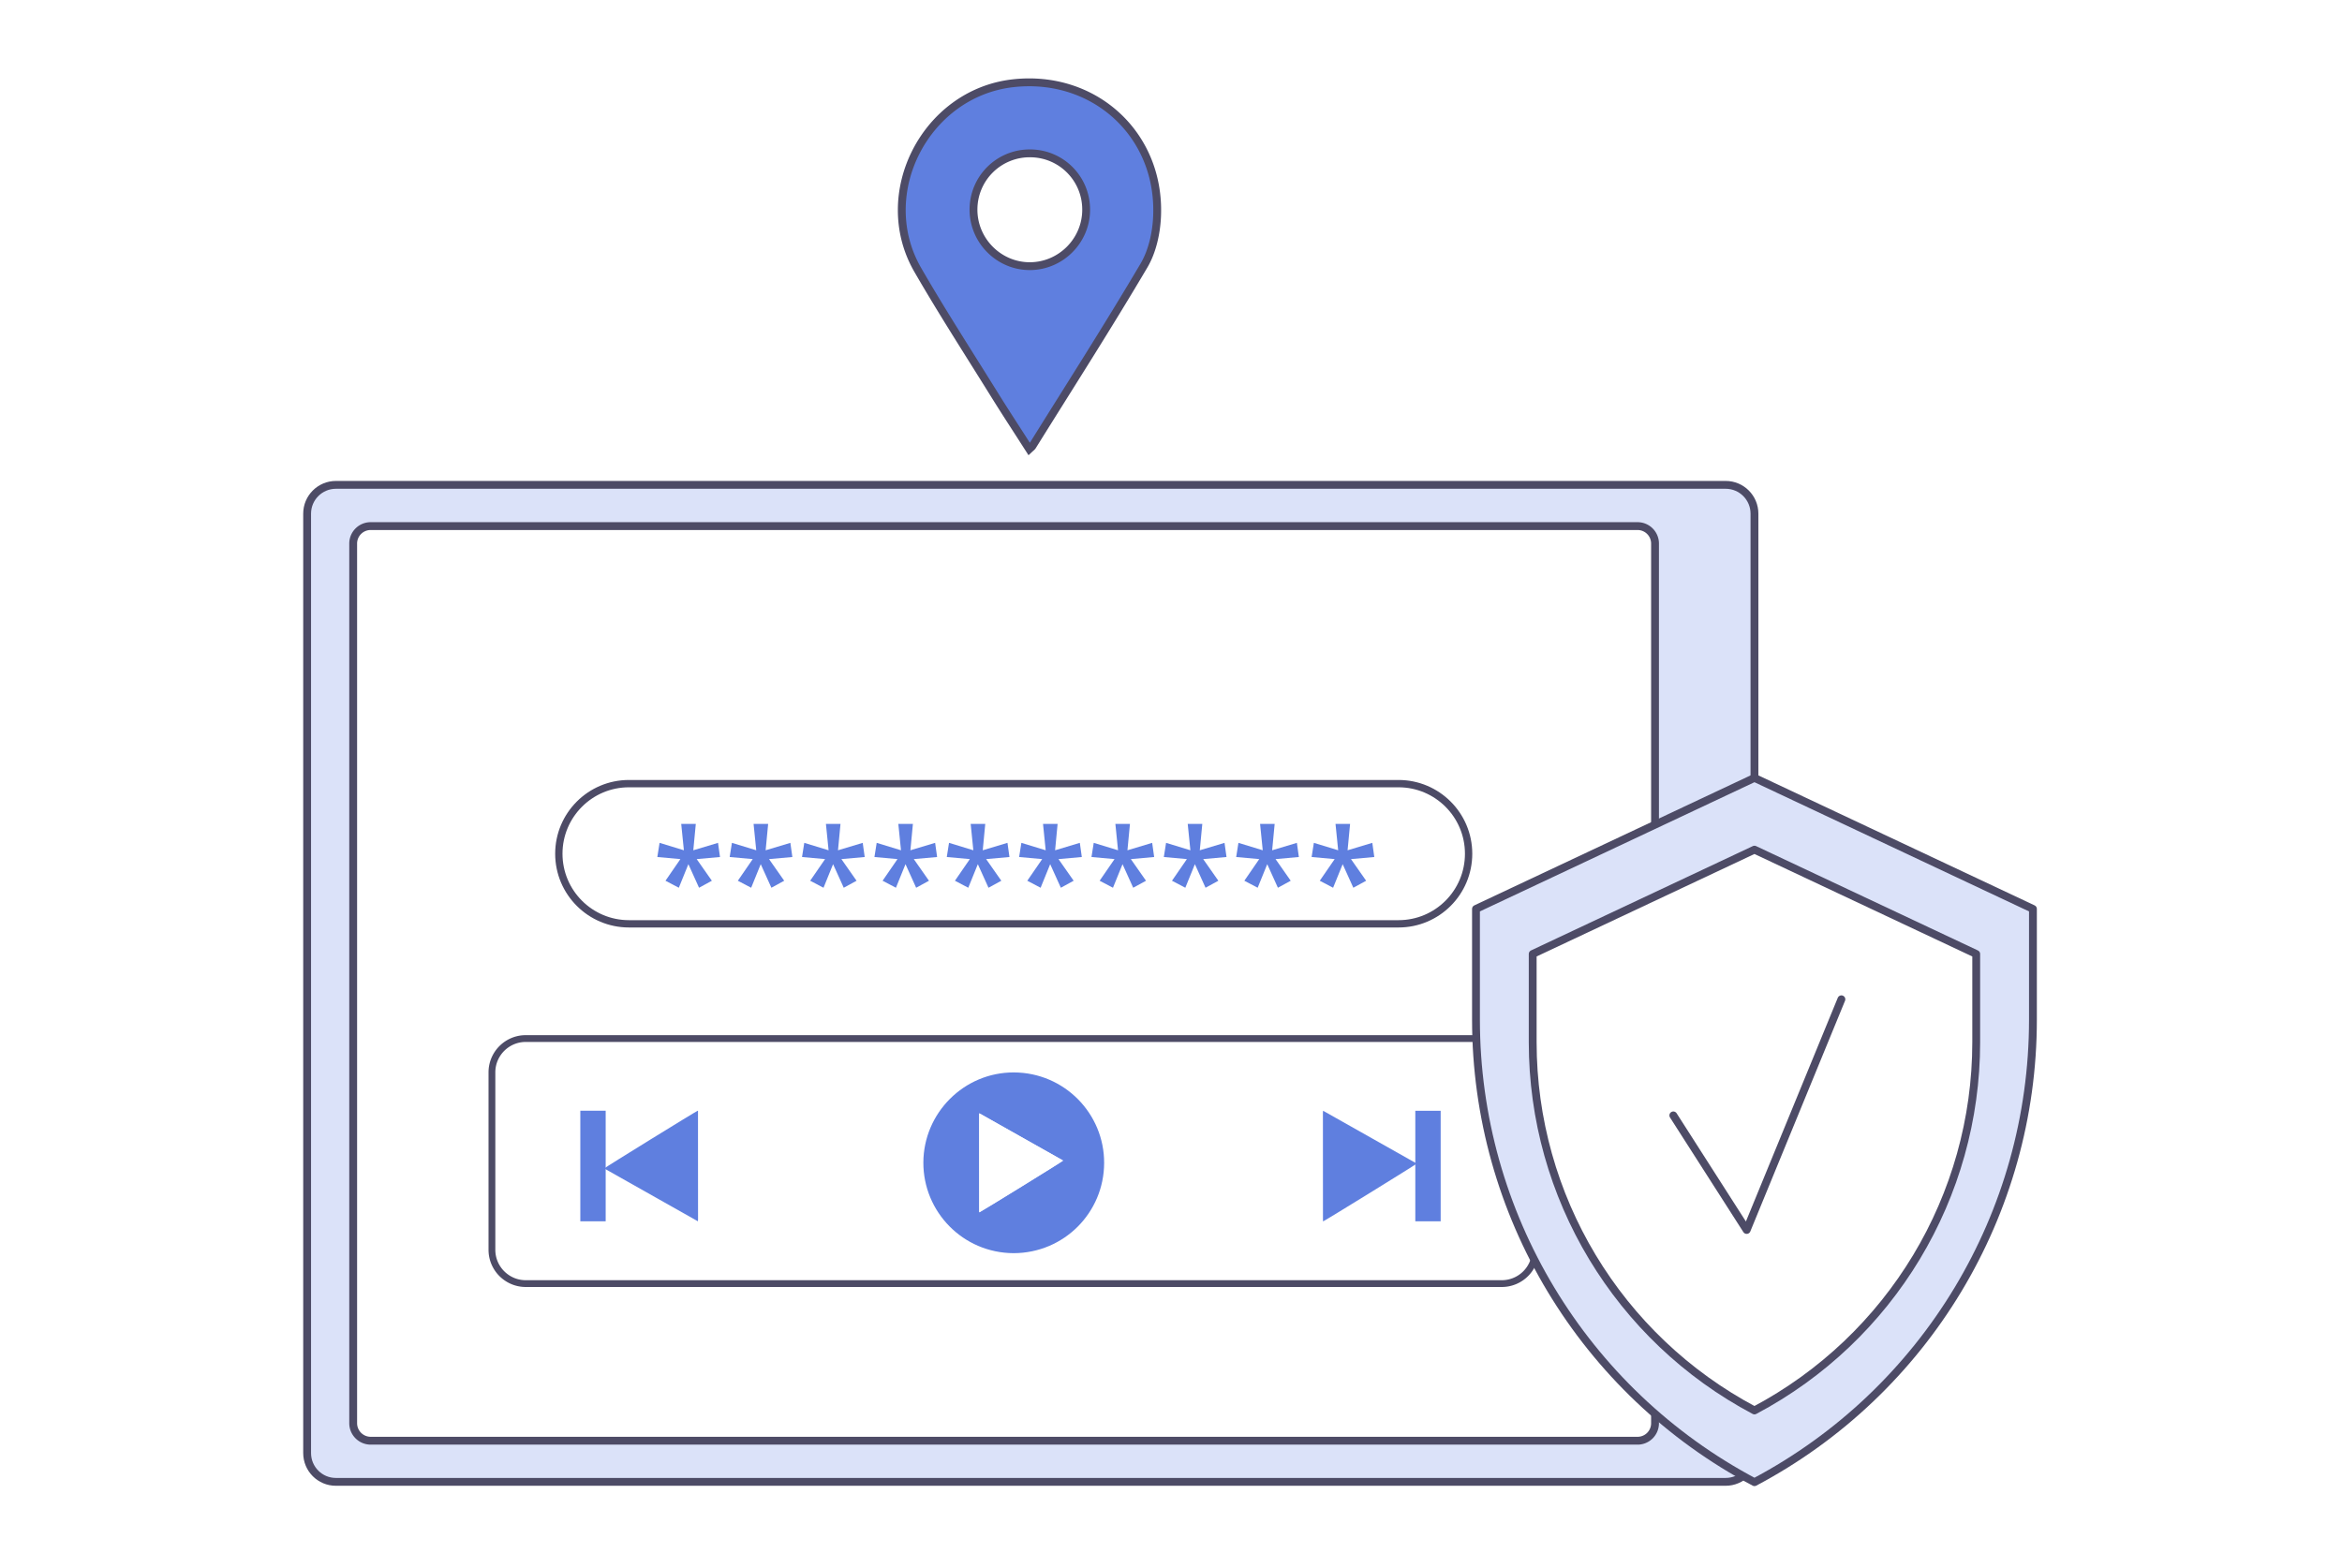
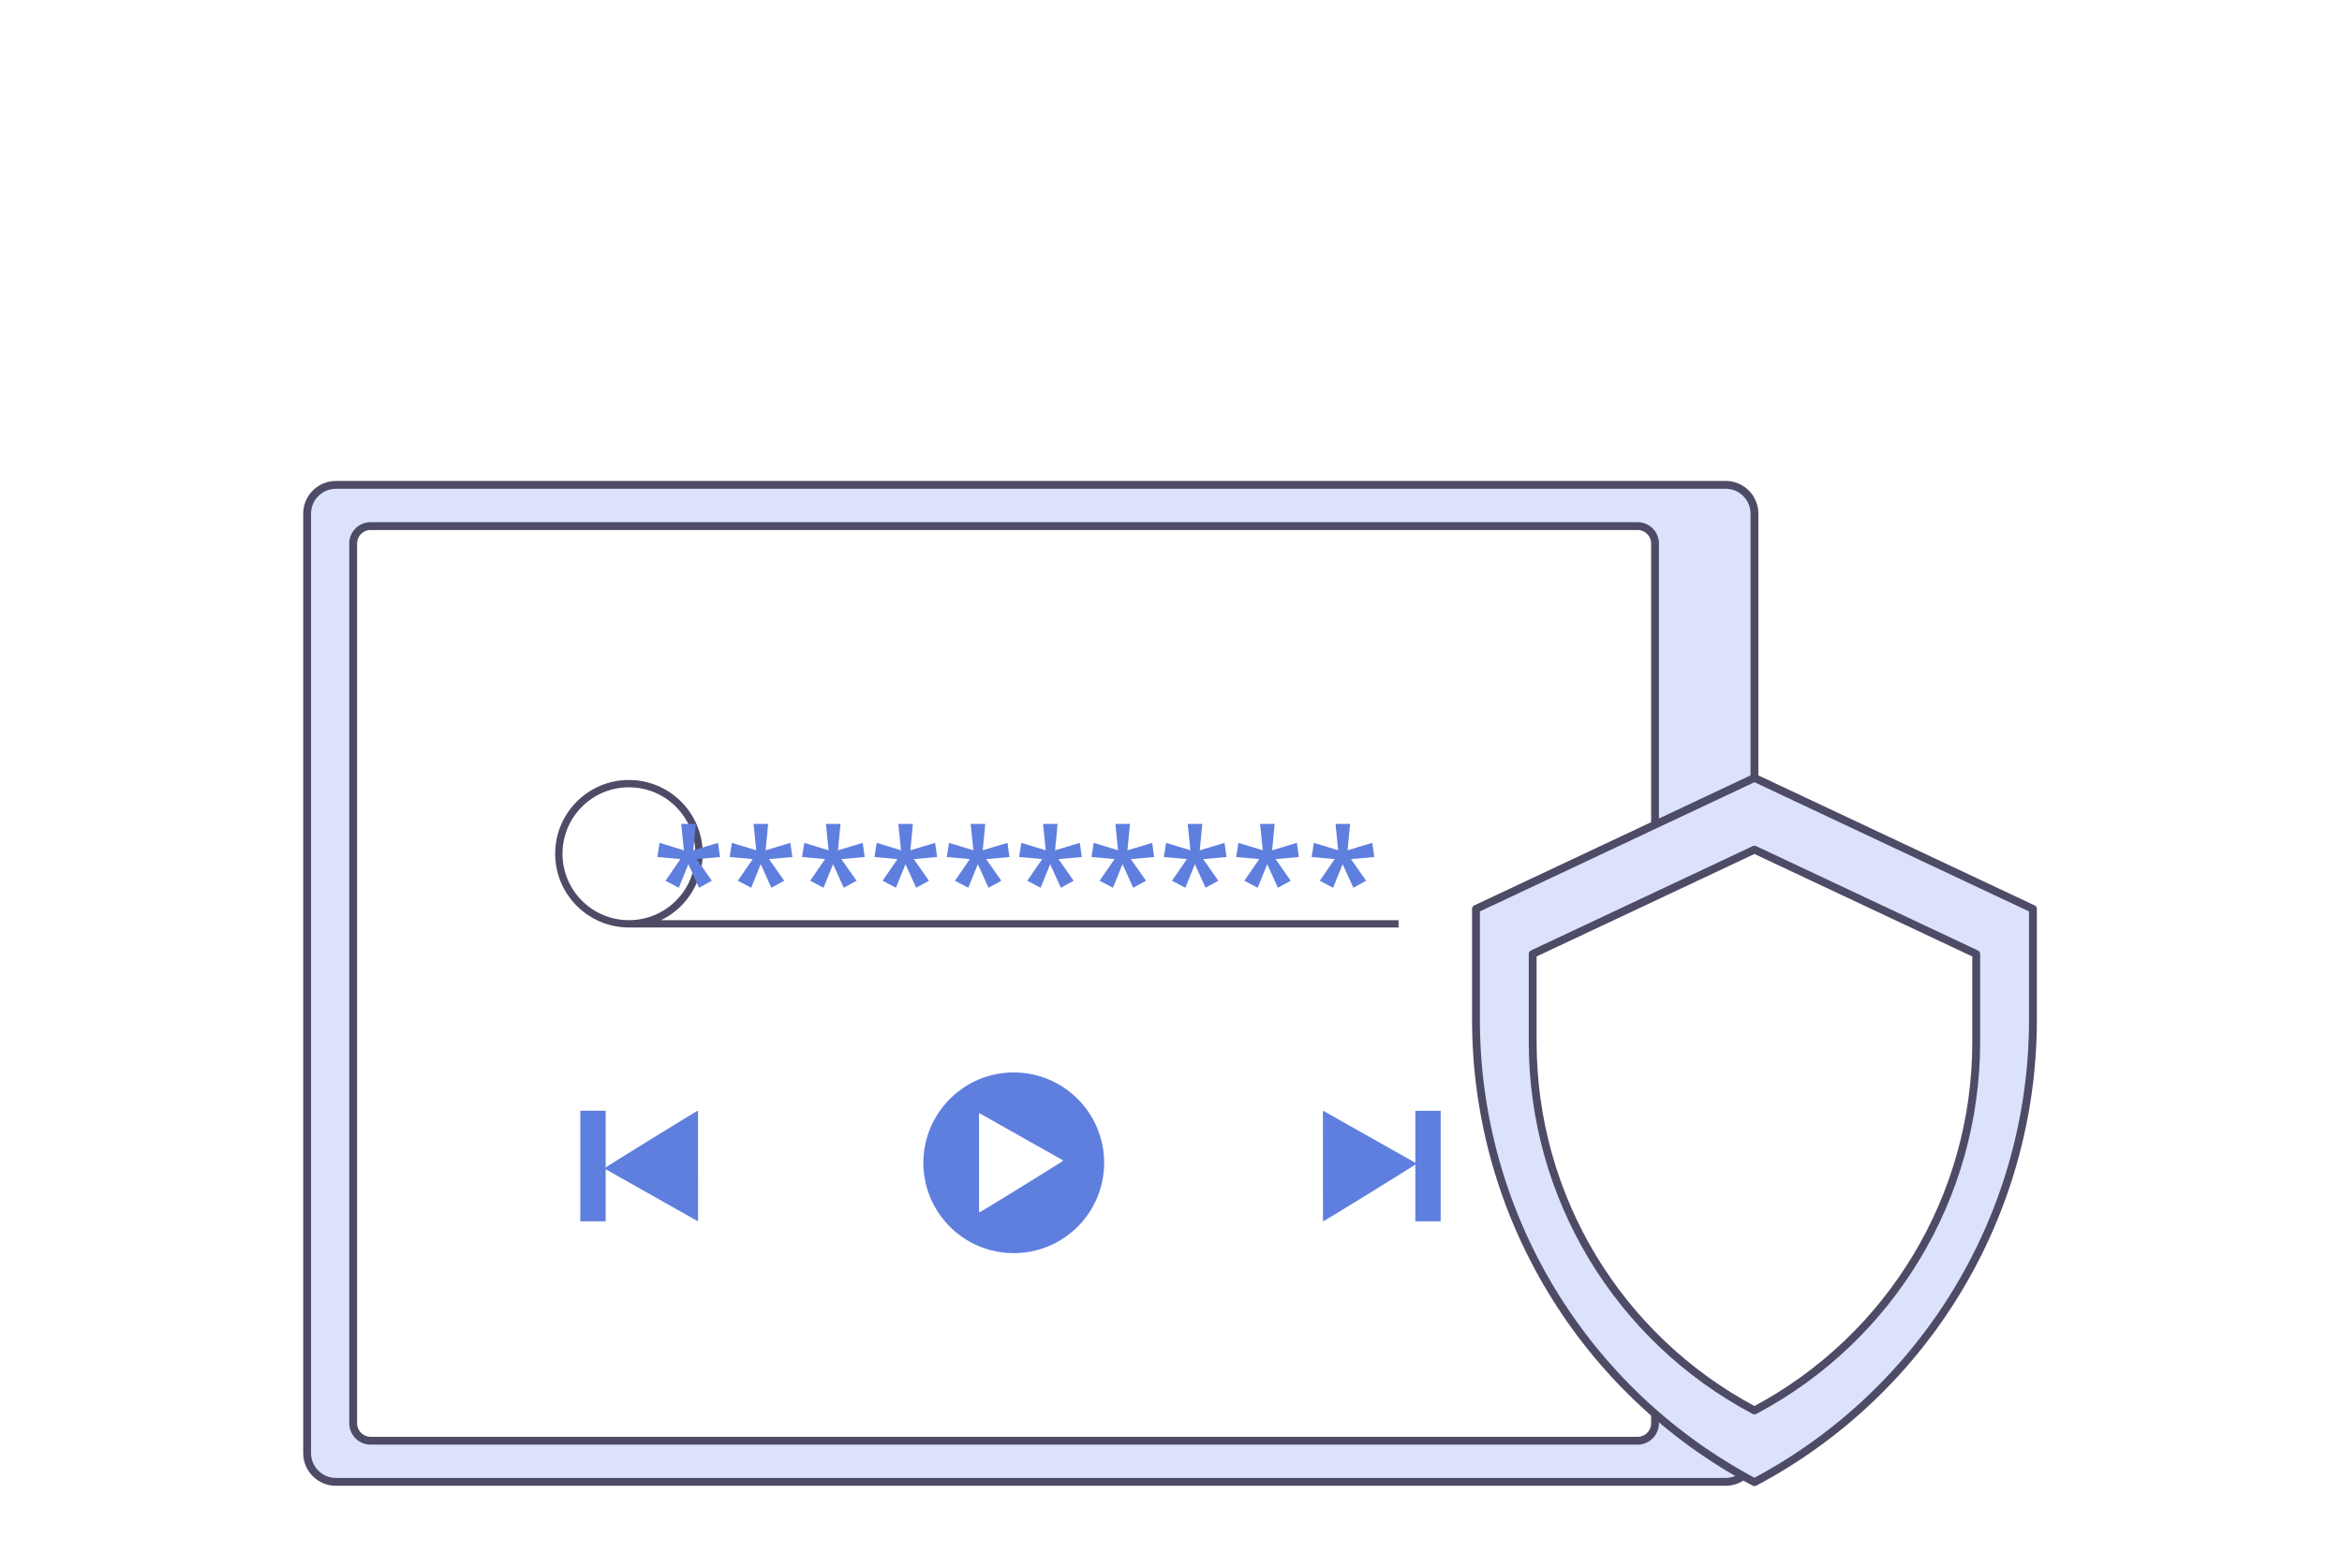
<svg xmlns="http://www.w3.org/2000/svg" width="448" height="300" fill="none" viewBox="0 0 448 300">
  <path fill="#fff" d="M0 0h448v300H0z" />
  <g clip-path="url(#a)">
    <path fill="#DBE2F9" stroke="#4D4B66" stroke-linecap="round" stroke-linejoin="round" stroke-miterlimit="10" stroke-width="1.5" d="M58.75 277.99V98.27c0-3.05 2.47-5.51 5.51-5.51H330.1c3.05 0 5.51 2.47 5.51 5.51v179.72c0 3.05-2.47 5.51-5.51 5.51H64.26c-3.04.01-5.51-2.46-5.51-5.51" />
    <path fill="#fff" stroke="#4D4B66" stroke-linecap="round" stroke-linejoin="round" stroke-miterlimit="10" stroke-width="1.5" d="M67.56 272.28V103.99a3.34 3.34 0 0 1 3.34-3.34h242.35a3.34 3.34 0 0 1 3.34 3.34v168.3a3.34 3.34 0 0 1-3.34 3.34H70.9a3.355 3.355 0 0 1-3.34-3.35" />
    <path stroke="#4D4B66" stroke-linecap="round" stroke-linejoin="round" stroke-miterlimit="10" stroke-width="1.5" d="M326.42 173.14v29.99" />
-     <path fill="#5F7FDF" stroke="#4D4B66" stroke-miterlimit="10" stroke-width="1.5" d="M196.89 85.93c-2.3-3.6-4.62-7.13-6.84-10.71-4.87-7.84-9.89-15.61-14.5-23.6-8.38-14.53 1.45-33.72 18.11-35.68 15.53-1.82 28.28 9.69 27.68 25.32-.12 3.23-.89 6.8-2.51 9.54-6.88 11.66-14.19 23.06-21.35 34.56-.11.17-.29.29-.59.57Zm.19-56.59a10.74 10.74 0 0 0-10.86 10.63c-.08 6 4.82 10.97 10.8 10.95 5.9-.02 10.74-4.87 10.75-10.78.02-5.96-4.74-10.77-10.69-10.8Z" />
-     <path fill="#fff" stroke="#4D4B66" stroke-miterlimit="10" stroke-width="1.4" d="M267.53 176.74H120.31c-7.4 0-13.41-6-13.41-13.41 0-7.4 6-13.41 13.41-13.41h147.21c7.4 0 13.41 6 13.41 13.41s-6 13.41-13.4 13.41Z" />
+     <path fill="#fff" stroke="#4D4B66" stroke-miterlimit="10" stroke-width="1.4" d="M267.53 176.74H120.31c-7.4 0-13.41-6-13.41-13.41 0-7.4 6-13.41 13.41-13.41c7.4 0 13.41 6 13.41 13.41s-6 13.41-13.4 13.41Z" />
    <path fill="#5F7FDF" d="m133.1 157.62-.48 5.05 4.73-1.42.38 2.71-4.46.4 2.9 4.14-2.45 1.34-2.04-4.51-1.83 4.51-2.55-1.34 2.85-4.14-4.41-.4.43-2.71 4.65 1.42-.51-5.05zm13.84 0-.48 5.05 4.73-1.42.38 2.71-4.46.4 2.9 4.14-2.45 1.34-2.04-4.51-1.83 4.51-2.55-1.34 2.85-4.14-4.41-.4.43-2.71 4.65 1.42-.51-5.05zm13.84 0-.48 5.05 4.73-1.42.38 2.71-4.46.4 2.9 4.14-2.45 1.34-2.04-4.51-1.83 4.51-2.55-1.34 2.85-4.14-4.41-.4.43-2.71 4.65 1.42-.51-5.05zm13.851 0-.48 5.05 4.73-1.42.38 2.71-4.46.4 2.9 4.14-2.45 1.34-2.04-4.51-1.83 4.51-2.55-1.34 2.85-4.14-4.41-.4.43-2.71 4.65 1.42-.51-5.05zm13.839 0-.48 5.05 4.73-1.42.38 2.71-4.46.4 2.9 4.14-2.45 1.34-2.04-4.51-1.83 4.51-2.55-1.34 2.85-4.14-4.41-.4.43-2.71 4.65 1.42-.51-5.05zm13.84 0-.48 5.05 4.73-1.42.38 2.71-4.46.4 2.9 4.14-2.45 1.34-2.04-4.51-1.83 4.51-2.55-1.34 2.85-4.14-4.41-.4.43-2.71 4.65 1.42-.51-5.05zm13.84 0-.48 5.05 4.73-1.42.38 2.71-4.46.4 2.9 4.14-2.45 1.34-2.04-4.51-1.83 4.51-2.55-1.34 2.85-4.14-4.41-.4.43-2.71 4.65 1.42-.51-5.05zm13.84 0-.48 5.05 4.73-1.42.38 2.71-4.46.4 2.9 4.14-2.45 1.34-2.04-4.51-1.83 4.51-2.55-1.34 2.85-4.14-4.41-.4.43-2.71 4.65 1.42-.51-5.05zm13.841 0-.48 5.05 4.73-1.42.38 2.71-4.46.4 2.9 4.14-2.45 1.34-2.04-4.51-1.83 4.51-2.55-1.34 2.85-4.14-4.41-.4.43-2.71 4.65 1.42-.51-5.05zm14.429 0-.48 5.05 4.73-1.42.38 2.71-4.46.4 2.9 4.14-2.45 1.34-2.04-4.51-1.83 4.51-2.55-1.34 2.85-4.14-4.41-.4.43-2.71 4.65 1.42-.51-5.05z" />
-     <path fill="#fff" stroke="#4D4B66" stroke-miterlimit="10" stroke-width="1.3" d="M287.27 245.57h-186.7c-3.57 0-6.47-2.9-6.47-6.47v-33.94c0-3.57 2.9-6.47 6.47-6.47h186.69c3.57 0 6.47 2.9 6.47 6.47v33.94a6.453 6.453 0 0 1-6.46 6.47Z" />
    <path fill="#5F7FDF" d="M193.91 239.75c-9.75-.04-17.31-7.95-17.28-17.34.03-9.5 7.79-17.27 17.32-17.24 9.63.03 17.31 7.87 17.26 17.36-.04 9.46-7.67 17.19-17.3 17.22m-6.58-26.77c-.01.14-.02.21-.02.27 0 6.2.01 12.39.01 18.59 0 .01.01.02.01.03.01.01.02.01.03.01.44-.19 15.8-9.66 15.98-9.87-5.31-3-10.63-6-16.01-9.03" />
    <path fill="#fff" d="M187.32 213c5.38 3.04 10.71 6.04 16.05 9.05-.19.21-15.57 9.7-16.01 9.89-.01 0-.02-.01-.03-.01-.01-.01-.01-.02-.01-.03 0-6.21-.01-12.41-.01-18.62-.01-.08 0-.15.01-.28" />
    <path fill="#5F7FDF" d="M133.5 233.65c-6.01-3.39-11.96-6.75-17.92-10.11.21-.23 17.39-10.83 17.88-11.04.01 0 .03.01.04.01.01.01.02.02.02.03.01 6.93.01 13.86.01 20.79-.01.09-.02.17-.03.32" />
    <path fill="#5F7FDF" d="M115.86 212.5h-4.85v21.15h4.85zm137.23 0c6.01 3.39 11.96 6.75 17.92 10.11-.21.23-17.39 10.83-17.88 11.04-.01 0-.03-.01-.04-.01-.01-.01-.02-.02-.02-.03-.01-6.93-.01-13.86-.01-20.79.01-.09.02-.16.03-.32" />
    <path fill="#5F7FDF" d="M270.735 233.653h4.85v-21.15h-4.85z" />
    <path fill="#DBE2F9" stroke="#4D4B66" stroke-linecap="round" stroke-linejoin="round" stroke-miterlimit="10" stroke-width="1.5" d="M335.61 283.56c-32.77-17.35-53.27-51.39-53.27-88.47v-21.2l53.27-25.07 53.27 25.07v21.2c0 37.08-20.5 71.12-53.27 88.47" />
    <path fill="#fff" stroke="#4D4B66" stroke-linecap="round" stroke-linejoin="round" stroke-miterlimit="10" stroke-width="1.5" d="M335.609 269.84c-26.1-13.82-42.42-40.92-42.42-70.45v-16.88l42.42-19.96 42.42 19.96v16.88c0 29.52-16.32 56.63-42.42 70.45" />
-     <path stroke="#4D4B66" stroke-linecap="round" stroke-linejoin="round" stroke-miterlimit="10" stroke-width="1.5" d="m320.09 213.39 14.03 21.92 18.12-44.13" />
  </g>
  <defs>
    <clipPath id="a">
      <path fill="#fff" d="M58 15h331.63v269.31H58z" />
    </clipPath>
  </defs>
</svg>